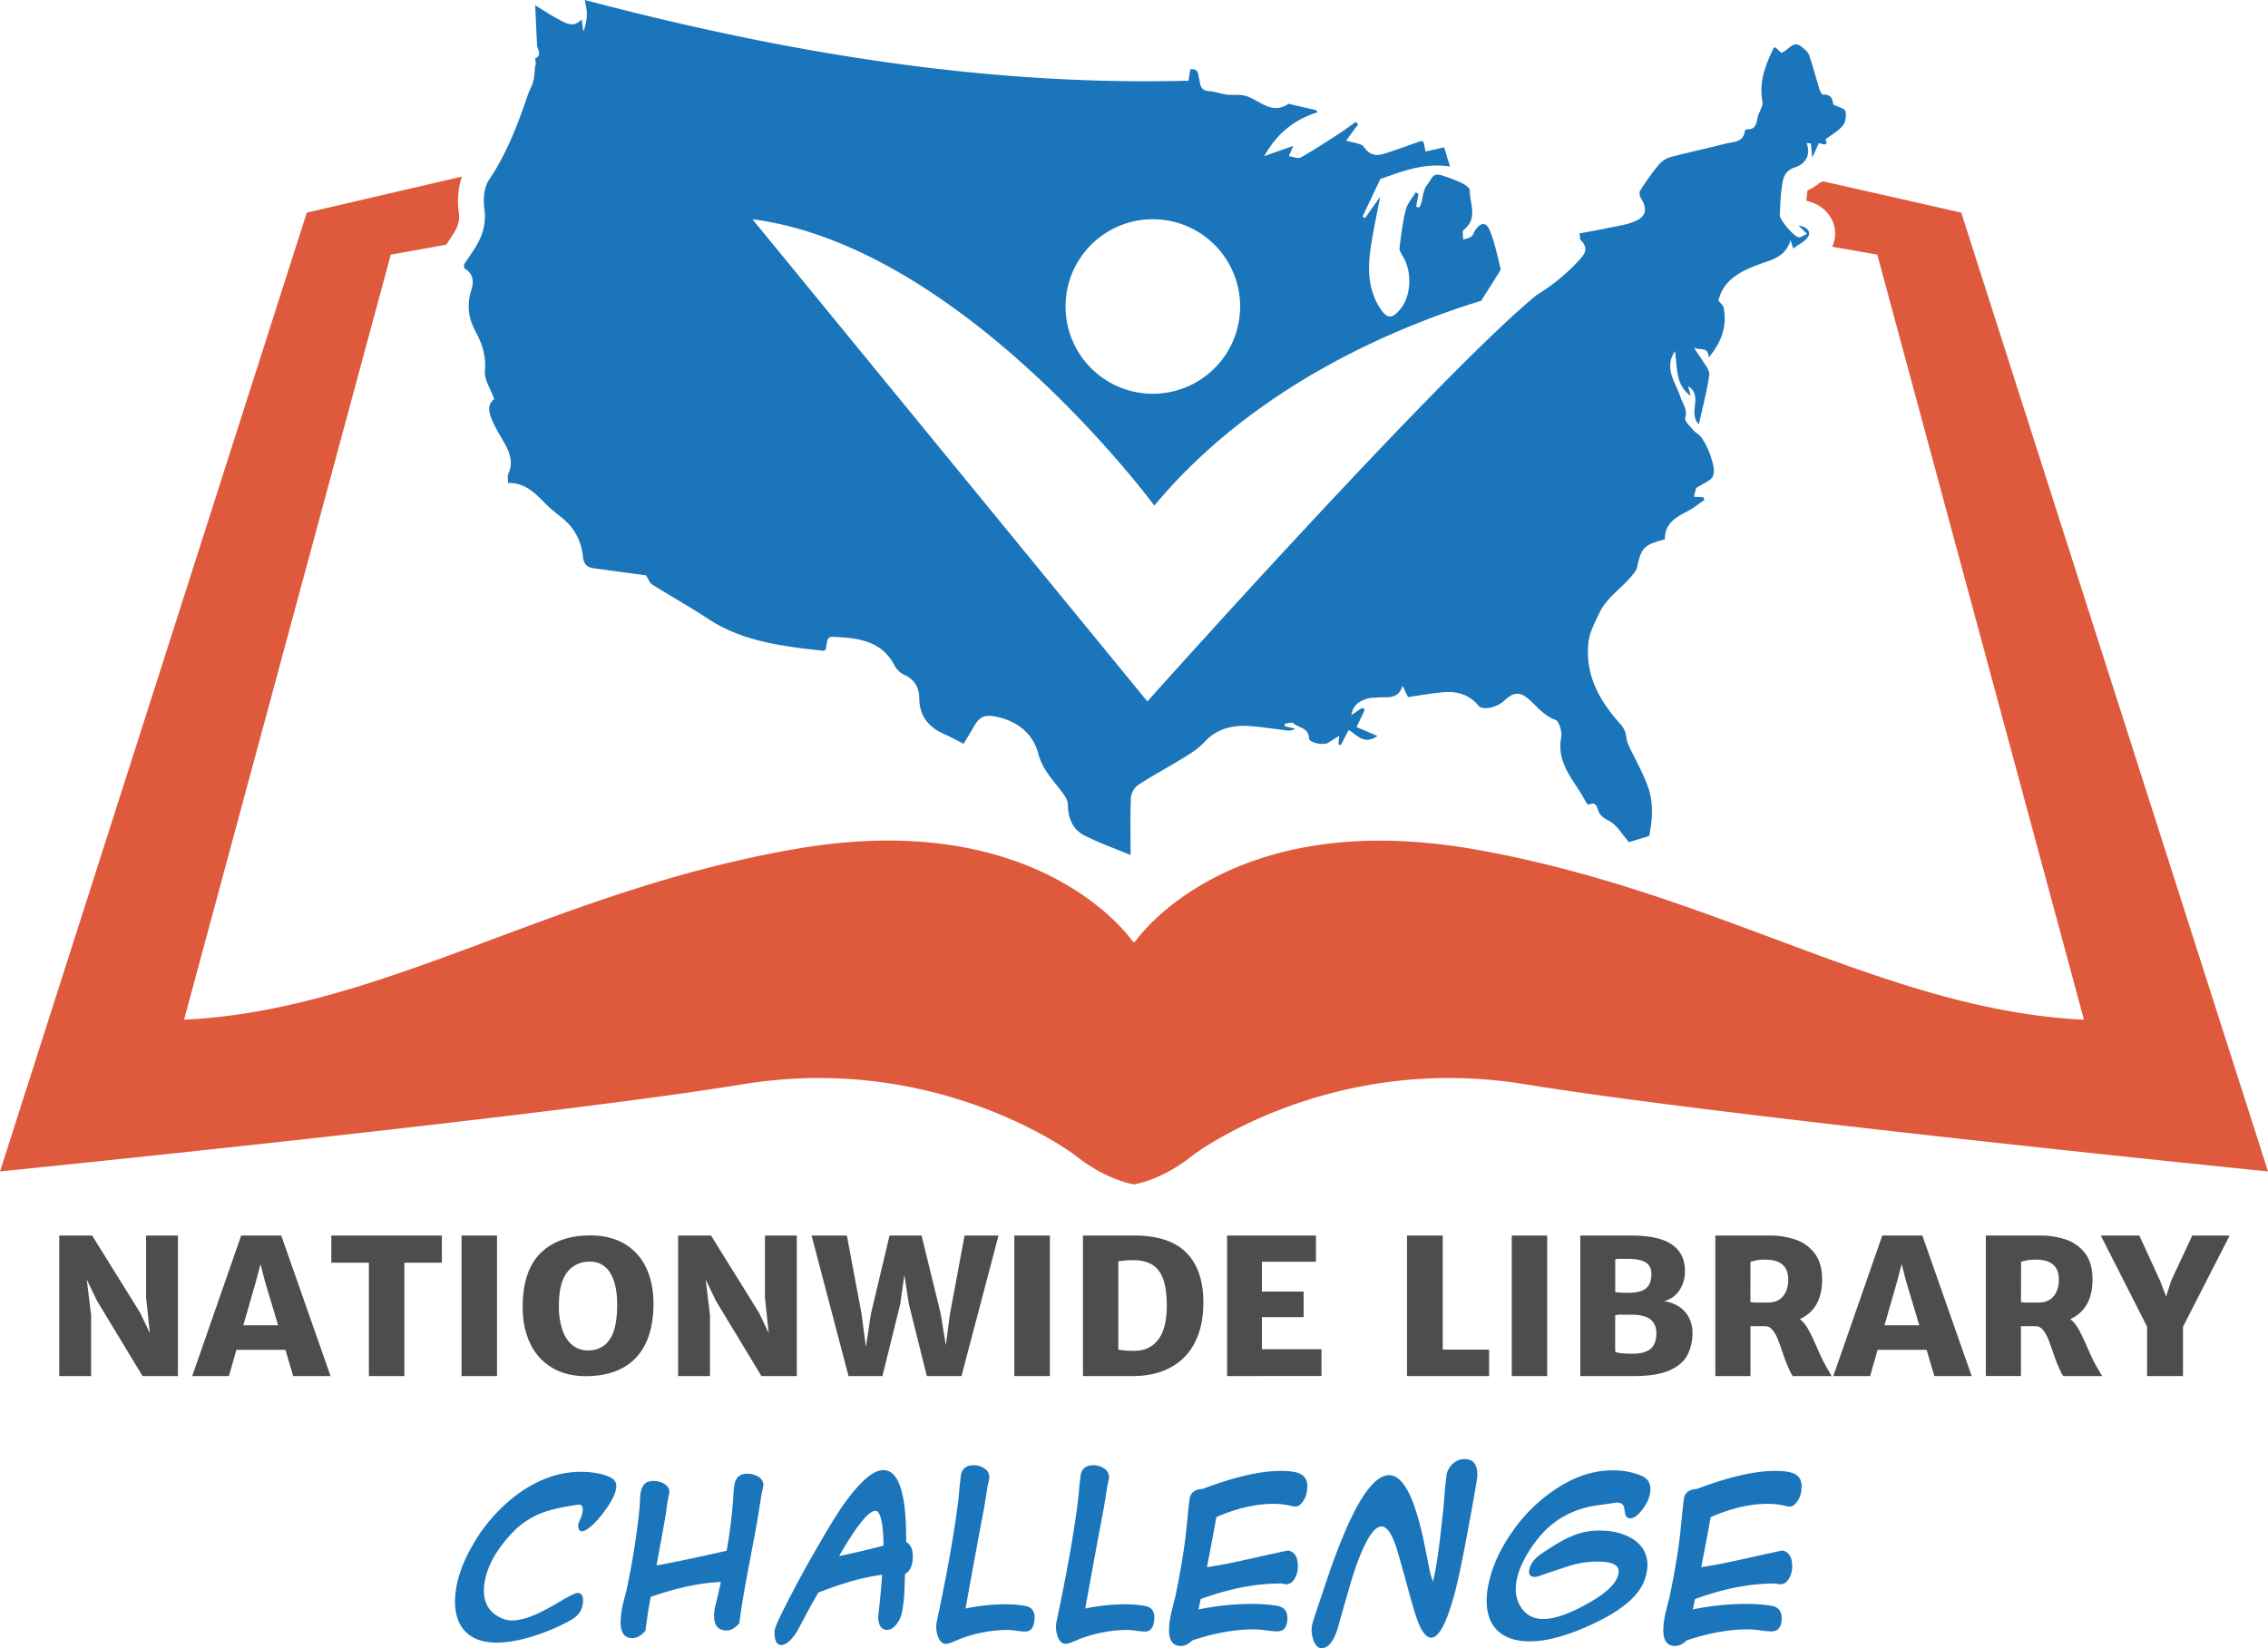
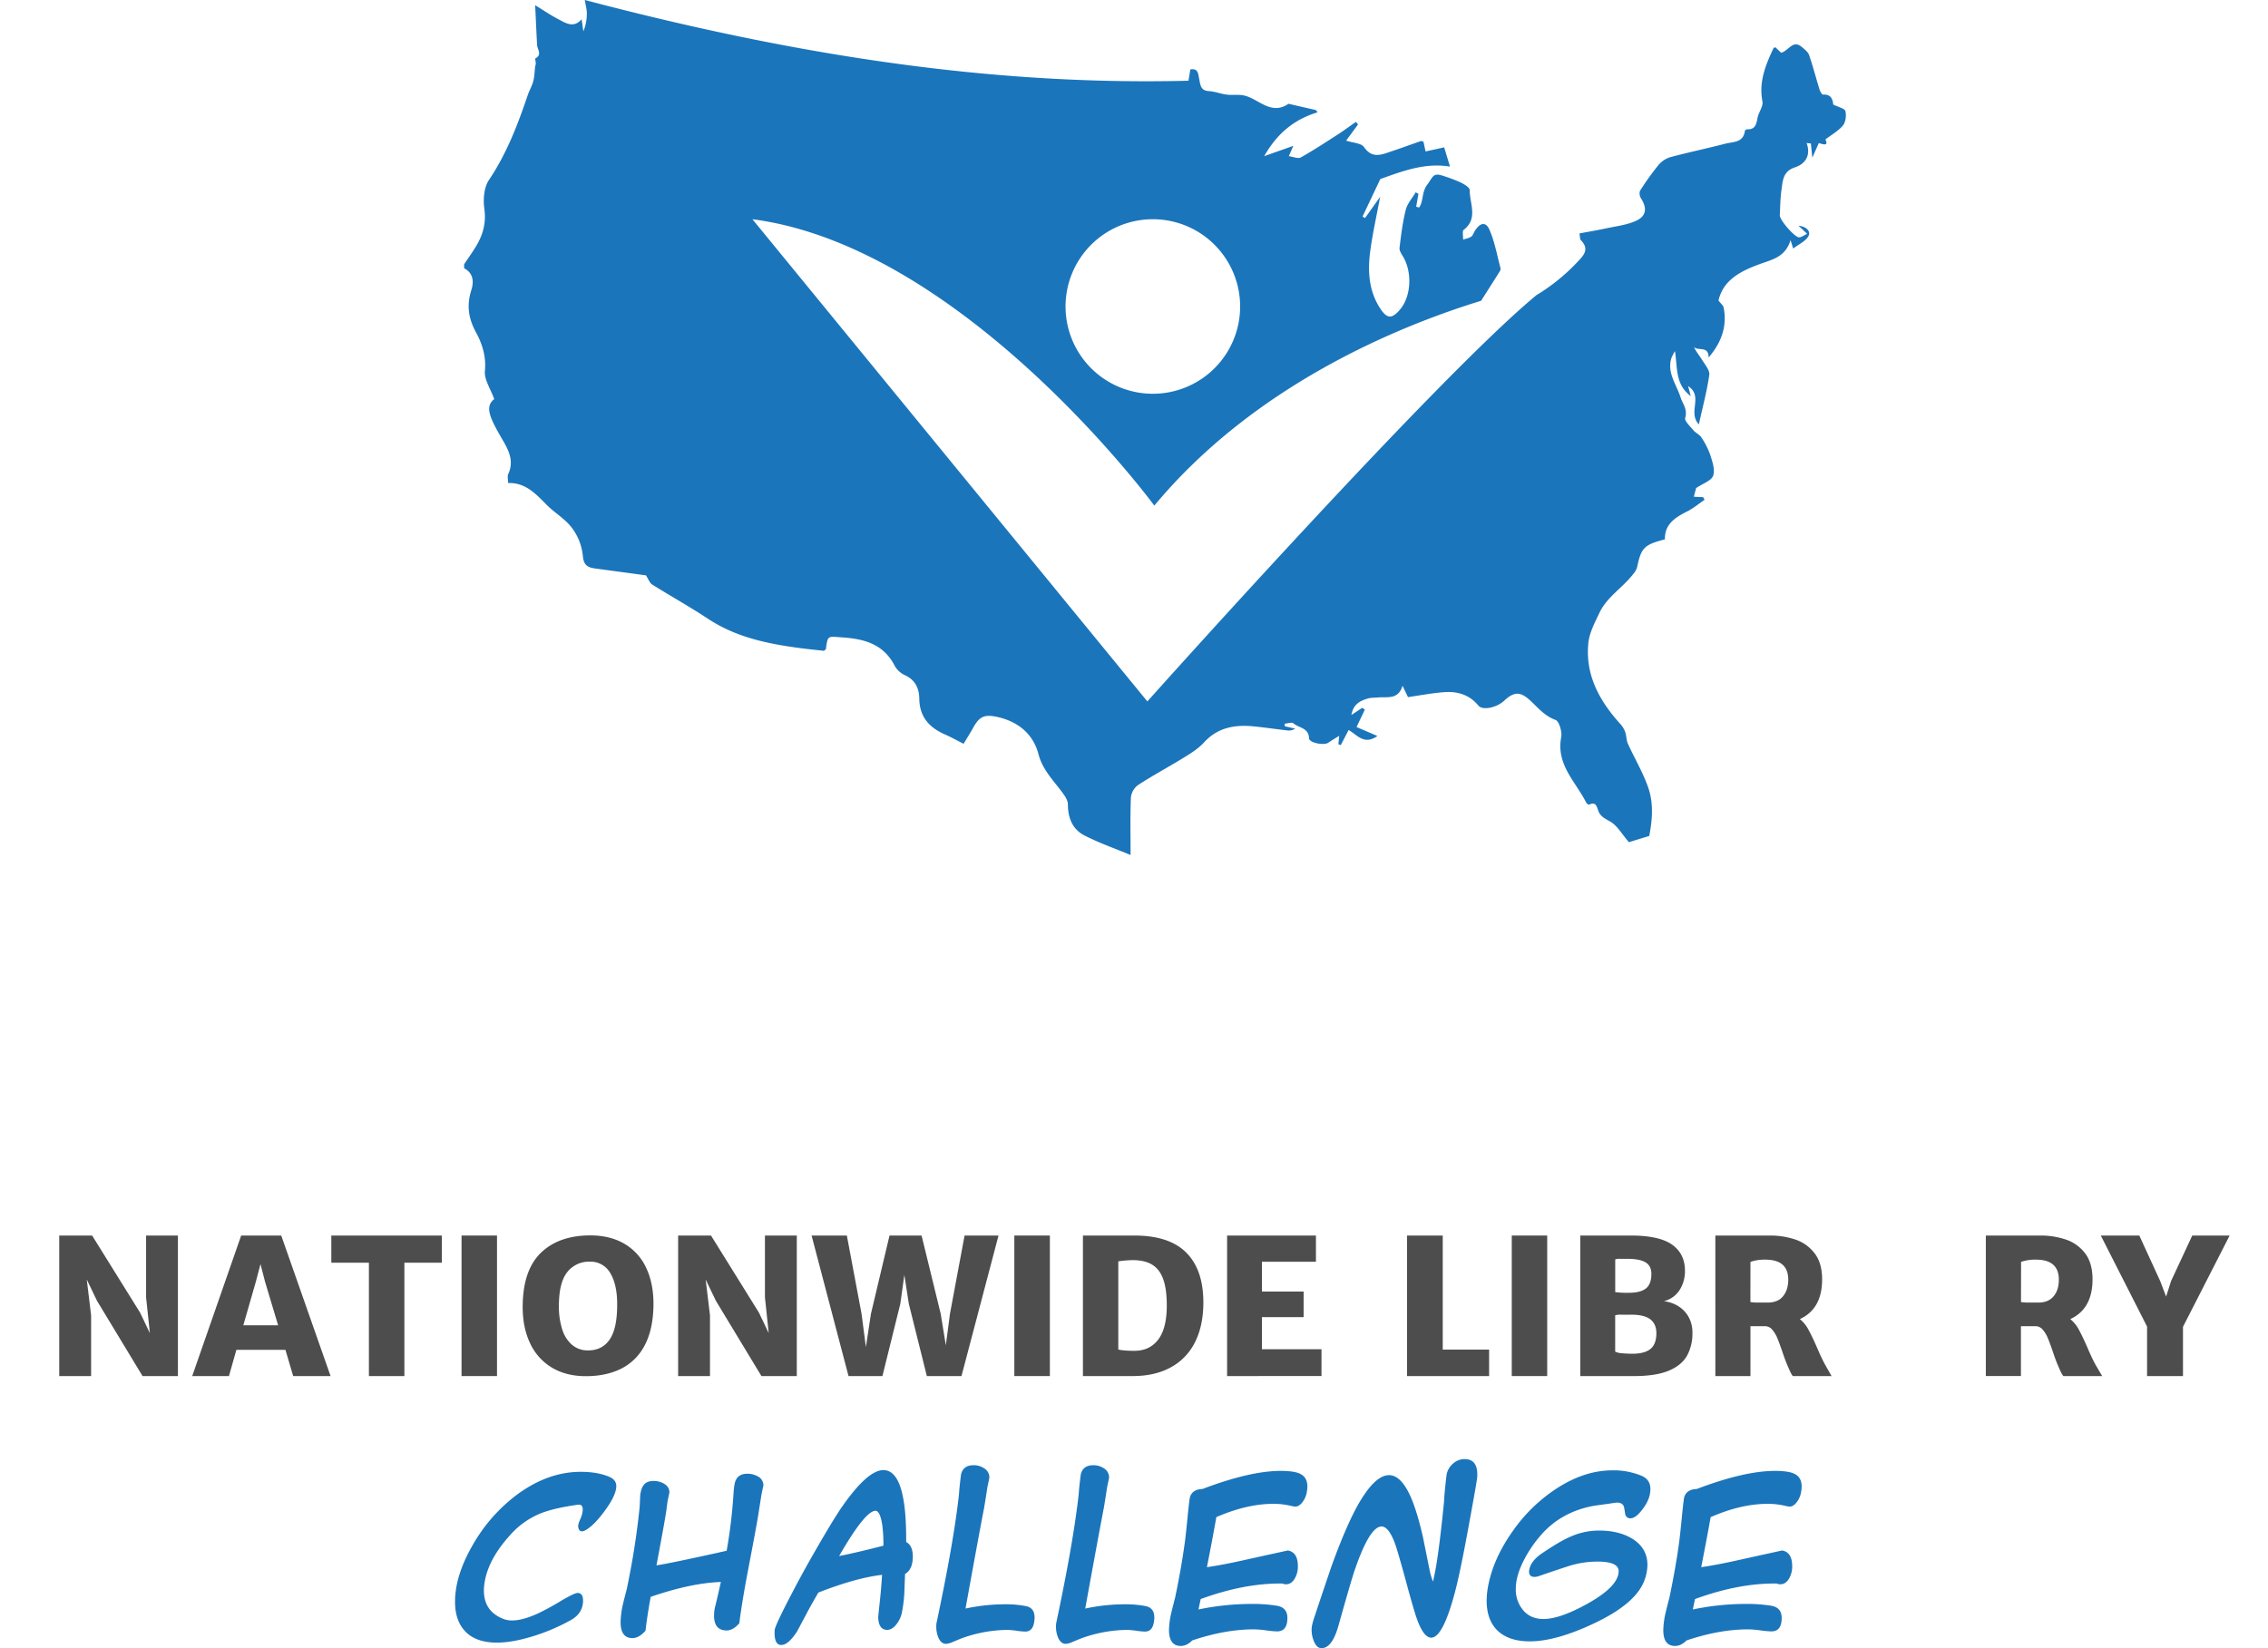
<svg xmlns="http://www.w3.org/2000/svg" id="Layer_1" data-name="Layer 1" viewBox="0 0 1522.82 1106.91">
  <defs>
    <style>.cls-1{fill:#df593c;}.cls-2{fill:#1b75bb;}.cls-3{fill:#4d4d4e;}</style>
  </defs>
-   <path class="cls-1" d="M1555.76,834.65s-366.4-36.87-498.65-58.53-223.3,47.7-223.3,47.7a103.42,103.42,0,0,1-10.58,7.55c-7.29,4.58-17.6,9.86-28.9,12-11.26-2.18-21.58-7.46-28.86-12a103.42,103.42,0,0,1-10.58-7.55s-91.07-69.38-223.3-47.7S32.94,834.65,32.94,834.65l206-643.91,104.19-24.21c-3.64,10-2.65,20.46-2.14,24,.68,4.87-.27,8.89-3.3,13.91-1.43,2.39-3.1,4.83-4.88,7.43a4.85,4.85,0,0,1-.28.4l-37.21,6.67L156.51,732.77C290.94,726.25,403.67,646,568.43,617.86c158.45-27.08,220.62,56,225.13,62.43l.77.26.8-.26c4.24-6,59-79.2,195.91-66.26,9.36.87,19.06,2.09,29.23,3.83q21.17,3.63,41.18,8.33c143,33,247.84,100.59,370.74,106.58L1293.42,218.92l-30.28-5.28a20.91,20.91,0,0,0-.4-18.54c-3.24-6.26-9.31-10.63-16.92-12.31.12-1.76.28-3.45.5-5.07.09-.57.26-1.85.26-1.92a30.73,30.73,0,0,0,8.32-5.24,19.66,19.66,0,0,0,2.18-.84l92.72,21Z" transform="translate(-32.94 -47.93)" />
  <path class="cls-2" d="M1272,122.55c-.49-1.81-4.66-2.64-8.15-4.4-.36-2.87-1-7.08-6.94-6.7-.71,0-1.9-2.25-2.33-3.62-2.36-7.63-4.35-15.38-6.94-22.93-.7-2.05-2.91-3.7-4.68-5.25-6.24-5.48-9,2.46-14.11,3.7-1.13-1.08-2.49-2.37-3.8-3.64-.53.2-1.16.23-1.28.5-5.33,11.33-10,22.65-7.46,35.82.63,3.34-2.57,7.27-3.29,11.06-.8,4.23-1.49,7.94-7,7.67a1.92,1.92,0,0,0-1.5,1.06c-1,8.06-7.93,7.26-13.13,8.61-12.22,3.17-24.59,5.75-36.78,9a16.9,16.9,0,0,0-8.06,5.29,176.14,176.14,0,0,0-12.3,17.12c-.75,1.16-.45,3.78.38,5.07,4.34,6.71,3.88,12.11-3.26,15.34-6.11,2.76-13.12,3.59-19.78,5-6,1.3-12,2.29-18.14,3.44.44,2.41.25,3.86.89,4.5,6.15,6.22,1.81,10.39-2.49,14.93a129.29,129.29,0,0,1-27.25,22C998.27,300.76,803.32,519,803.32,519L538.14,195.16C680,213.62,808,387.49,808,387.49c66.83-80.39,162.35-120,219.43-137.57v0c4.1-6.47,8.22-12.92,12.29-19.4a3.61,3.61,0,0,0,.76-2.34c-2.31-8.69-3.9-17.72-7.43-25.89-2.42-5.63-6.28-4.91-9.82.65-.84,1.31-1.28,3.1-2.44,3.9-1.56,1.07-3.63,1.39-5.47,2,.1-2.26-.71-5.7.45-6.6,9.87-7.69,3.84-17.72,4-26.68,0-1.65-3.58-3.83-5.89-5a103.26,103.26,0,0,0-11.19-4.28c-7.69-2.77-7.33.17-11.53,5.81-3.71,5-2.33,10.79-5.35,15.2l-2-.52,1.53-8.67-1.85-1c-2.29,3.89-5.6,7.52-6.66,11.72-2.1,8.35-3.16,17-4.19,25.56-.22,1.85,1.28,4.08,2.37,5.9,6.23,10.42,5.46,26.48-1.82,35.26-5.55,6.71-8.9,6.69-13.57-.52-7.85-12.09-8.44-25.63-6.54-39.27,1.63-11.74,4.25-23.34,6.54-35.64-3.59,5.06-6.87,9.66-10.14,14.26l-1.68-1,11.94-25.2c15.14-5.37,30-11.11,46.78-8.36l-3.9-12.92-12.5,2.76c-.56-2.64-1-4.52-1.39-6.52-.58-.16-1.29-.61-1.79-.44-6.7,2.3-13.35,4.77-20.07,7-6.47,2.19-12.61,4.9-18.09-3-1.87-2.68-7.43-2.79-12-4.32l8-10.87-1.42-1.73c-3.95,2.77-7.83,5.67-11.88,8.29-8.3,5.35-16.57,10.79-25.17,15.62-1.79,1-5-.46-8-.86.81-1.87,1.54-3.55,3-6.93l-19.54,6.9c8.7-15.31,20.24-24.74,35.88-29.44l-1.2-1.51-17.75-4.07c-.21,0-.49-.23-.6-.15-12.44,8.54-20.83-4.64-31.43-5.82-3.37-.37-6.83.1-10.18-.34-4-.53-7.89-2.11-11.88-2.34-5.81-.32-5.68-4.52-6.53-8.37-.67-3.07-.5-7.08-5.9-6.22-.4,2.42-.78,4.76-1.25,7.61C693,105.7,558.69,82.94,425.6,47.93c.57,3.59,1.4,6.38,1.37,9.17A32,32,0,0,1,424.63,69c-.36-2.54-.73-5.09-1.17-8.14-5.43,6.3-10.86,2.47-16.1-.28-4.64-2.43-9-5.41-15.09-9.14.47,10,.84,18.33,1.28,26.64.16,3.1,3.66,6.58-1.26,9.17-.3.16,1,3.37,0,5-.39,3.37-.43,6.83-1.27,10.09s-2.71,6.45-3.83,9.77c-6.71,19.81-14.15,39.16-26,56.78-3.32,5-3.92,13-3.05,19.18,1.35,9.55-.92,17.56-5.61,25.34-2.47,4.1-5.29,8-7.95,12v2.68c6.22,3.25,6.58,9.1,4.89,14.44-3.28,10.39-2.18,19,3.27,29,3.84,7,6.76,15.89,5.79,25.45-.59,5.78,3.79,12.06,6.26,19-5.54,4.13-3.28,10.43-.28,16.65,1.84,3.79,4,7.45,6.11,11.09,4.12,7.08,7.5,14.18,3.56,22.6-.66,1.42-.09,3.42-.09,6,11.68-.36,18.57,7.23,25.82,14.57,5.4,5.46,12.49,9.48,17,15.5A37.46,37.46,0,0,1,424.26,421c.5,6.3,3,8,8.1,8.69l34.3,4.64c1.75,2.68,2.51,5.12,4.15,6.15,12.42,7.79,25.27,14.93,37.49,23,18.77,12.41,39.92,16.8,61.64,19.68,5.49.73,11,1.27,16.19,1.85.71-.61,1.29-.86,1.34-1.18,1.32-9.28,1-8.52,10.81-7.84,15.21,1,28,4.56,35.5,19.27a15,15,0,0,0,6.86,6.16c6.87,3.16,9.47,8.93,9.54,15.59.14,12.44,6.75,19.62,17.44,24.26,3.85,1.67,7.53,3.77,12.31,6.19,2.19-3.65,4.5-7.3,6.6-11.07,4.12-7.36,7.55-8.79,15.9-7,14.05,3.09,24.2,11.4,27.77,25,3,11.47,11.2,18.71,17.37,27.66,1.24,1.8,2.41,4.12,2.4,6.2,0,9,3.14,16.65,11,20.71,9.91,5.1,20.55,8.79,31.08,13.18,0-14.11-.31-26.45.23-38.76a12.06,12.06,0,0,1,4.89-8.29c9.87-6.41,20.3-12,30.32-18.16,4.89-3,10-6.16,13.83-10.35,9.27-10.16,20.8-12.08,33.48-10.82,7.52.75,15,1.86,22.52,2.73a7.3,7.3,0,0,0,5.22-1.23l-6.93-1.57c0-.57-.07-1.14-.1-1.72,2-.14,4.82-1.19,5.88-.26,3.58,3.16,10.26,2.88,10.51,10.1.11,3,10,4.9,12.87,2.94,2-1.39,4.15-2.64,7.35-4.65-.28,3-.4,4.31-.52,5.63l1.57.64,5.28-10.16c5.59,3,10.21,10.47,19.33,4l-14-6,5.58-11.73-1.79-1.19-7.27,4.85c1.3-7.44,6-9.6,11.11-11.11,2.09-.62,4.41-.45,6.62-.68,6.16-.62,13.77,1.82,16.62-7.9l3.67,7.65c8.13-1.14,16.39-2.77,24.73-3.34,8.75-.59,16.64,1.87,22.58,9.08,2.79,3.38,12.3,1.35,17.28-3.32,6.3-5.91,10.55-6.28,16.75-.78,5.58,4.94,10,10.89,17.7,13.68,2.47.89,4.53,8,3.82,11.71C1077.7,561.5,1091,573,1098,587c.33.64,1.64,1.5,2,1.31,4.15-2.13,5,.91,5.94,3.69,1.31,4.06,4.21,5.48,7.92,7.53,4.93,2.72,8.1,8.63,12.79,14l13.65-4.19c1.7-8.85,3.29-20.67-.5-31.94-3.5-10.41-9.32-20-13.88-30.11-1-2.32-.89-5.17-1.73-7.62a15.82,15.82,0,0,0-3.14-5.34c-14.09-15.53-23.85-33-21.62-54.66.71-6.9,4.36-13.65,7.41-20.12,5.09-10.81,15.77-17,22.8-26.21a11.94,11.94,0,0,0,2.51-4.41c2.71-13.07,4.69-15.18,18.68-18.78-.27-10.17,6.9-14.7,15-18.78,4.13-2.09,7.76-5.15,11.62-7.77l-.93-1.77-6.28-.29c.69-2.64,1.33-5.06,1.53-5.81,4.66-3.16,10.24-4.94,11.43-8.29,1.41-3.93-.47-9.39-1.89-13.88a51,51,0,0,0-6-11.85c-1.25-1.94-3.82-3-5.34-4.81-2.2-2.64-6.14-6.28-5.52-8.35,1.73-5.77-1.73-9.36-3.18-13.95-2.73-8.6-9.29-16.45-6-26.41a37.45,37.45,0,0,1,2.3-4.45c1.78,11.25.09,22.45,10.59,30.16-.6-2.25-1-3.82-1.76-6.68,10.48,6.86-.48,17.59,7.22,25.72,2.62-11.91,5.46-22.49,7-33.26.43-3-2.81-6.75-4.74-9.92-1.78-2.9-4.06-5.5-5.56-8.8,2.85,2.92,9.86-1.06,9.84,7.08,8.66-10.15,12.51-20.9,10.13-33.49-.28-1.49-1.93-2.72-3.49-4.8,3.21-14,15.23-20,28.73-24.83,7.68-2.73,16.34-4.63,19.65-15.77.94,3,1.28,4.11,1.77,5.69,3.63-2.79,8.32-4.82,10.27-8.36,1.72-3.14-1.32-6.39-6.67-7l5.77,5.49c-2.21,1-3.76,2.31-5.35,2.35-3,.09-13.2-11.77-13-14.83.29-5.78.34-11.6,1.16-17.31.86-6.07.94-12.24,9.1-14.89,6.55-2.13,10.86-7.75,7.73-16.31l2.86.28,1,9.57c1.84-4.14,3-6.86,4.36-9.84,2.89.93,6.72,2.23,4.4-2.4,4.27-3.29,8.8-5.76,11.83-9.47C1272.17,129.92,1272.76,125.49,1272,122.55ZM807,195.16a58.61,58.61,0,1,1-58.61,58.61A58.61,58.61,0,0,1,807,195.16Z" transform="translate(-32.94 -47.93)" />
  <path class="cls-3" d="M152.4,877.71v94.38H128.65L98.08,921.55,91.2,907.23l2.91,24.06v40.8H72.72V877.71H94.79L127,929.49l6.57,13.77-2.54-24V877.71Z" transform="translate(-32.94 -47.93)" />
  <path class="cls-3" d="M224.59,954.48H191.66l-5,17.61H162l32.87-94.38h26.91l33.12,94.38H229.79ZM219.69,938l-8.75-29.12-3.1-12-3.16,12L196.31,938Z" transform="translate(-32.94 -47.93)" />
  <path class="cls-3" d="M255.4,895.94V877.71h74.23v18.23H304.46v76.15H280.64V895.94Z" transform="translate(-32.94 -47.93)" />
  <path class="cls-3" d="M366.65,877.71v94.38H342.84V877.71Z" transform="translate(-32.94 -47.93)" />
  <path class="cls-3" d="M396.42,889q12.09-11.38,32.93-11.38,13.26,0,22.91,5.66a36.35,36.35,0,0,1,14.67,16.39q5,10.72,4.77,25.26-.31,16.18-6,26.72a35.73,35.73,0,0,1-15.75,15.51q-10.05,5-23.63,5-13.4,0-23.07-5.91a37.21,37.21,0,0,1-14.63-16.74q-5-10.83-4.72-25.4Q384.33,900.43,396.42,889Zm46.32,14a15.13,15.13,0,0,0-13.83-7.74,18.4,18.4,0,0,0-15.07,7q-5.64,7-5.64,22.78a50.23,50.23,0,0,0,2.2,15.57A22.59,22.59,0,0,0,417,951.09a16.22,16.22,0,0,0,10.88,3.76q9.43,0,14.45-7.38t5-23.41Q447.39,910.76,442.74,903Z" transform="translate(-32.94 -47.93)" />
  <path class="cls-3" d="M567.94,877.71v94.38H544.19l-30.57-50.54-6.88-14.32,2.91,24.06v40.8H488.26V877.71h22.08l32.18,51.78,6.57,13.77-2.54-24V877.71Z" transform="translate(-32.94 -47.93)" />
  <path class="cls-3" d="M703.38,877.71l-24.87,94.38H655.26l-12.1-48.52-3-19.42-2.73,19.48-12,48.46H602.67l-24.8-94.38h23.68l9.86,52.49,2.92,22.42,3.41-22.42,12.46-52.49h21.52l12.84,52.5L668,951.4l2.79-21.19,9.8-52.5Z" transform="translate(-32.94 -47.93)" />
  <path class="cls-3" d="M737.86,877.71v94.38H714V877.71Z" transform="translate(-32.94 -47.93)" />
  <path class="cls-3" d="M768.74,877.71H794.6q23.49,0,34.91,11.54t11.41,33.34q0,15.61-5.61,26.73A38.65,38.65,0,0,1,819,966.26q-10.66,5.84-25.61,5.83H760.06V877.71Zm41.86,69.88q5.76-7.58,5.76-22.9,0-11.12-2.45-17.81t-7.44-9.65q-5-3-12.87-3c-1.48,0-3.18.08-5.08.25s-3.47.34-4.71.55v59.21c2.15.59,5.74.88,10.79.88Q804.83,955.16,810.6,947.59Z" transform="translate(-32.94 -47.93)" />
  <path class="cls-3" d="M916.51,877.71v17.61H880.24v20h28v17.18h-28v21.58h40v18H856.86V877.71Z" transform="translate(-32.94 -47.93)" />
  <path class="cls-3" d="M1001.65,877.71V954.3h31.13v17.79H977.66V877.71Z" transform="translate(-32.94 -47.93)" />
  <path class="cls-3" d="M1071.79,877.71v94.38H1048V877.71Z" transform="translate(-32.94 -47.93)" />
  <path class="cls-3" d="M1105.46,877.71H1128q19,0,27.63,6.11t8.65,17.47a23.4,23.4,0,0,1-3.63,13.08,17.5,17.5,0,0,1-10.51,7.43,23.49,23.49,0,0,1,9.83,3.45,19.63,19.63,0,0,1,6.85,7.31,21.27,21.27,0,0,1,2.48,10.33,31.06,31.06,0,0,1-3.63,15.52q-3.62,6.44-12.27,10.06t-23.23,3.62H1094V877.71Zm32.59,35.55q3.69-2.89,3.69-9.81c0-3.63-1.35-6.22-4-7.78s-6.76-2.33-12.22-2.33h-4.65a8.49,8.49,0,0,0-3.41.42v21.93a56.94,56.94,0,0,0,9.12.47Q1134.37,916.16,1138.05,913.26Zm3.1,40.59q3.93-3.24,3.94-10.53,0-6.23-4.07-9.35t-12.86-3.11h-6.36a15.62,15.62,0,0,0-4.37.37v24.43a11.3,11.3,0,0,0,4.59,1.09c2.31.22,4.63.34,6.94.34Q1137.21,957.09,1141.15,953.85Z" transform="translate(-32.94 -47.93)" />
  <path class="cls-3" d="M1262.72,972.09h-26a11.89,11.89,0,0,1-1.34-2.07q-.58-1.14-2.07-4.6-1.74-3.95-3.78-10.13-1.93-5.62-3.29-8.84a20.49,20.49,0,0,0-3.29-5.43,6.37,6.37,0,0,0-4.46-2.41h-10.23v33.48h-23.57V877.71h36.53a53.15,53.15,0,0,1,17.17,2.68,27,27,0,0,1,12.93,9.23q5.06,6.55,5.06,17.52,0,19.82-14.95,26.69a22.52,22.52,0,0,1,5.61,6.82c1.59,2.86,3.51,6.82,5.74,11.91q1.92,4.47,3.26,7.29t2.82,5.42Zm-54.5-49.72a30.3,30.3,0,0,0,5.48.36h6.11q6.89,0,10.36-4.29t3.47-11.1q0-13.44-15.38-13.44a29,29,0,0,0-10,1.5Z" transform="translate(-32.94 -47.93)" />
-   <path class="cls-3" d="M1326.53,954.48H1293.6l-5,17.61H1263.9l32.87-94.38h26.91l33.12,94.38h-25.06Zm-4.9-16.49-8.74-29.12-3.1-12-3.16,12L1298.26,938Z" transform="translate(-32.94 -47.93)" />
  <path class="cls-3" d="M1444.42,972.09h-26.05A11.85,11.85,0,0,1,1417,970c-.39-.76-1.09-2.29-2.08-4.6q-1.74-3.95-3.78-10.13-1.92-5.62-3.29-8.84a20.47,20.47,0,0,0-3.28-5.43,6.39,6.39,0,0,0-4.47-2.41h-10.23v33.48h-23.57V877.71h36.53a53.21,53.21,0,0,1,17.18,2.68,27,27,0,0,1,12.93,9.23q5,6.55,5,17.52,0,19.82-14.94,26.69a22.67,22.67,0,0,1,5.61,6.82c1.59,2.86,3.5,6.82,5.73,11.91q1.92,4.47,3.26,7.29t2.82,5.42Zm-54.51-49.72a30.51,30.51,0,0,0,5.49.36h6.11c4.58,0,8-1.43,10.35-4.29s3.47-6.56,3.47-11.1q0-13.44-15.37-13.44a29,29,0,0,0-10,1.5Z" transform="translate(-32.94 -47.93)" />
  <path class="cls-3" d="M1498.68,939v33.11h-24.12V938.86l-31.07-61.15h25.86l14,30.51,4,10.48,3.35-10.48,14.2-30.51H1530Z" transform="translate(-32.94 -47.93)" />
  <path class="cls-2" d="M421.22,1072a18.44,18.44,0,0,1,1.31-3.75,20.15,20.15,0,0,0,1.3-3.64c.91-4.1.2-6.15-2.11-6.15a15.3,15.3,0,0,0-2.23.24q-15.25,2.23-23.81,5.71a55.07,55.07,0,0,0-20.47,14.76q-13.51,15-16.49,29.39a35.41,35.41,0,0,0-.87,7.57q0,13.39,12,18.6a15.84,15.84,0,0,0,6.94,1.49q7.2,0,17.62-4.84a184.85,184.85,0,0,0,16.24-8.93q8.19-4.71,10.05-4.71,3.72,0,3.72,5.08,0,8.57-8.19,13.15a132.43,132.43,0,0,1-24.43,10.54q-14.5,4.59-25.18,4.59-14.26,0-21.45-7.7-6.7-7.2-6.7-19.74,0-17.37,11.66-37.74a110.57,110.57,0,0,1,30.38-34.52q20.59-15,42.3-15,11.4,0,19.22,3.35,4.71,2,4.71,6.2,0,6.08-7.56,16.37-7.08,9.79-12.9,13.15a5.23,5.23,0,0,1-2.48.87,2.23,2.23,0,0,1-2.23-1.48A5,5,0,0,1,421.22,1072Z" transform="translate(-32.94 -47.93)" />
  <path class="cls-2" d="M520.82,1142.94q-8.45,0-8.44-10a28.5,28.5,0,0,1,.5-5.08q1.49-5.83,4.09-17.49-20.22.73-47.13,10-2.35,12.78-3.47,22.7-4.35,5-8.81,5-7.94,0-7.93-10.79a58.19,58.19,0,0,1,1.61-12.15c.74-3.06,1.53-6.12,2.35-9.18a517.5,517.5,0,0,0,8.81-55.69c.16-2.56.29-5.12.37-7.69q.5-4.71,2.11-6.94,2.12-3.11,6.82-3.1a13.91,13.91,0,0,1,6.7,1.61c2.64,1.41,4,3.43,4,6.08q0,.24-1.12,5.33-.37,2.36-1,7.32-1.36,8.81-6.57,36.34,9.42-1.37,47.13-9.8a343.65,343.65,0,0,0,4.58-37.95q.38-6.83,1.49-9.3,2-4.47,7.69-4.47a14,14,0,0,1,7.32,1.86,6.75,6.75,0,0,1,3.6,6c0,.09-.42,2-1.24,5.71q-.75,4.71-2.24,14.26-1,6.45-6.69,36.22-4.23,22.06-6,36.34Q525.16,1142.93,520.82,1142.94Z" transform="translate(-32.94 -47.93)" />
  <path class="cls-2" d="M641.37,1083.53q4.46,2.35,4.46,9.8,0,8.67-5.21,11.66-.24,6.57-.49,13a91.35,91.35,0,0,1-1.62,12.9,18.51,18.51,0,0,1-3.22,7.31c-2.07,2.9-4.3,4.34-6.7,4.34q-5.7,0-6-8.43c0-.25.33-3.51,1-9.8q1-9,1.61-18.72-17.49,2-42.79,11.9-4,6.83-7.31,13-6.58,12.4-7.07,13.27-5.84,8.94-10.54,8.93-4.47,0-4.47-8.18a16.64,16.64,0,0,1,.13-2.23q.85-3.85,10.54-22.45,7.18-13.77,12.52-23.19,14.64-25.8,21.46-35.85,17.61-25.55,28.4-25.55Q641.74,1035.28,641.37,1083.53Zm-16-11.16q-1.5-9.8-4.59-9.8-6.94,0-24.43,30.38,10.41-2,29.76-6.94A104.89,104.89,0,0,0,625.37,1072.37Z" transform="translate(-32.94 -47.93)" />
  <path class="cls-2" d="M721.36,1143.68a48.69,48.69,0,0,1-6-.56,49.17,49.17,0,0,0-6.14-.56,92.08,92.08,0,0,0-31.51,6q-2.36,1-4.83,2a14,14,0,0,1-4.72,1.37c-2.15,0-3.84-1.33-5.08-4a18.84,18.84,0,0,1-1.49-7.69,13.64,13.64,0,0,1,.25-2.73q11.42-53.7,15-86.07.24-4.35,1.36-13.15,1.37-6.33,8.43-6.32a12.24,12.24,0,0,1,7,2,7,7,0,0,1,3.6,6.32c0,.25-.46,2.49-1.37,6.7q-.62,4.47-2.11,13.4-4.34,22.58-12.52,67.84a125.57,125.57,0,0,1,26.17-2.86,69.66,69.66,0,0,1,14.57,1.25c3.76.82,5.64,3.39,5.64,7.68a18.47,18.47,0,0,1-.49,4Q725.95,1143.68,721.36,1143.68Z" transform="translate(-32.94 -47.93)" />
  <path class="cls-2" d="M801.73,1143.68a49,49,0,0,1-6-.56,49,49,0,0,0-6.14-.56,92.07,92.07,0,0,0-31.5,6q-2.36,1-4.83,2a14.16,14.16,0,0,1-4.72,1.37c-2.15,0-3.84-1.33-5.08-4a18.84,18.84,0,0,1-1.49-7.69,13.64,13.64,0,0,1,.25-2.73q11.4-53.7,15-86.07.25-4.35,1.37-13.15,1.36-6.33,8.43-6.32a12.27,12.27,0,0,1,7,2,7.06,7.06,0,0,1,3.59,6.32c0,.25-.45,2.49-1.36,6.7q-.63,4.47-2.11,13.4-4.34,22.58-12.53,67.84a125.65,125.65,0,0,1,26.17-2.86,69.76,69.76,0,0,1,14.58,1.25c3.76.82,5.64,3.39,5.64,7.68a18.54,18.54,0,0,1-.5,4Q806.32,1143.68,801.73,1143.68Z" transform="translate(-32.94 -47.93)" />
  <path class="cls-2" d="M890.41,1143.56a65.23,65.23,0,0,1-7.45-.69,67.46,67.46,0,0,0-8.06-.68q-19.35,0-41.42,7.44c-2.48,2.48-5.05,3.72-7.69,3.72q-7.93,0-7.94-10.79a56.05,56.05,0,0,1,1.74-12.27c.74-3.15,1.53-6.25,2.35-9.31q4.09-19.59,6.33-35.71.75-4.85,2.36-21.58c.66-6.37,1.11-9.88,1.36-10.55q1.74-5,8.31-5.21,32-12.15,52.46-12.15,8.81,0,12.65,1.74,5.34,2.22,5.34,8.68a22.76,22.76,0,0,1-.62,5,14.9,14.9,0,0,1-2.49,5.33c-1.57,2.15-3.23,3.23-5,3.23a18.34,18.34,0,0,1-2.86-.5,50,50,0,0,0-11.91-1.36q-17.74,0-38.23,8.92-2.35,13.4-6.33,33.61,10.54-1.48,27.06-5.21,23.58-5.21,27.31-6,6.71,1.24,6.7,10.55a15.7,15.7,0,0,1-2.11,8.31q-2.23,3.84-5.83,3.84a6.5,6.5,0,0,1-2.48-.5q-25.31-.36-54.82,10.42-.49,2.24-1.48,7a174.9,174.9,0,0,1,35-3.72,103.57,103.57,0,0,1,17.8,1.24q6.88,1.23,6.88,8.18Q897.35,1143.56,890.41,1143.56Z" transform="translate(-32.94 -47.93)" />
  <path class="cls-2" d="M995.08,1110.07c0,.25.37-1.41,1.12-5q2.85-13.65,6.32-48.62.26-6.2,1.74-18.35a12.94,12.94,0,0,1,4.34-7.26,11.43,11.43,0,0,1,7.69-3q8.55,0,8.56,10.3c0,.82,0,1.65-.13,2.48q-.49,4.1-6,34.1-5.21,28.27-8.43,40.81-8.31,32.25-16.38,32.24-5.21,0-9.79-13.14-2-5.58-7.45-25.8-5.33-19.47-7.19-24.56-4.21-11.16-8.93-11.16-7.94,0-18,29.27-2.11,6-10.92,37.33-4.22,15.13-11.41,15.13c-2.06,0-3.72-1.49-5-4.46a19.92,19.92,0,0,1-1.61-8.19c0-2,.75-5.08,2.23-9.3q5.34-16.12,10.79-32.12,9.43-26.41,17.74-41.55,11.53-20.58,21.21-20.59,7.81,0,14.14,13.65,4.57,10,8.68,28.15l4.71,23.31A52.23,52.23,0,0,0,995.08,1110.07Z" transform="translate(-32.94 -47.93)" />
  <path class="cls-2" d="M1032.41,1111.68q3.72-17.85,16.37-35.65a107.27,107.27,0,0,1,29.77-28.72q18.48-11.89,37-11.9A48.85,48.85,0,0,1,1135,1039q6.07,2.49,6.08,8.93t-4.84,13q-4.83,6.69-8.56,6.69a3.4,3.4,0,0,1-3.47-2.6l-.74-4.47q-.63-3.46-4.72-3.47-1,0-6.45.87-3,.38-9,1.24-21.46,3.84-35.1,19a83.27,83.27,0,0,0-11.78,17q-5.7,10.9-5.71,19.72a21.46,21.46,0,0,0,5,14.51q5,5.83,13.58,5.83,11.16,0,30-10.55,20.46-11.52,20.46-21.58,0-6.43-14.26-6.44a63.6,63.6,0,0,0-19.9,3.22q-9.87,3.22-19.54,6.57a8.71,8.71,0,0,1-2.73.5q-3.72,0-3.72-3.6a5.75,5.75,0,0,1,.25-1.61q1.13-5.7,8.68-10.79,11.79-7.93,18.11-10.67a47.23,47.23,0,0,1,20-4.46q13.39,0,22.45,5.58,10,6.33,10,17.49a30.53,30.53,0,0,1-2.23,10.91q-6.08,15.51-34.23,28.65-25.18,11.79-42.54,11.78-14.38,0-22-7.56-6.94-7.07-6.95-19.72A55.91,55.91,0,0,1,1032.41,1111.68Z" transform="translate(-32.94 -47.93)" />
  <path class="cls-2" d="M1222.29,1143.56a64.92,64.92,0,0,1-7.44-.69,67.46,67.46,0,0,0-8.06-.68q-19.35,0-41.42,7.44-3.73,3.72-7.69,3.72-8,0-7.94-10.79a56.56,56.56,0,0,1,1.73-12.27c.75-3.15,1.53-6.25,2.36-9.31q4.1-19.59,6.33-35.71.73-4.85,2.35-21.58c.66-6.37,1.12-9.88,1.37-10.55q1.72-5,8.31-5.21,32-12.15,52.46-12.15,8.8,0,12.65,1.74,5.33,2.22,5.33,8.68a22.16,22.16,0,0,1-.62,5,14.7,14.7,0,0,1-2.48,5.33q-2.35,3.23-5,3.23a18.49,18.49,0,0,1-2.85-.5,50.09,50.09,0,0,0-11.92-1.36q-17.74,0-38.22,8.92-2.37,13.4-6.33,33.61,10.54-1.48,27.06-5.21,23.58-5.21,27.3-6,6.7,1.24,6.71,10.55a15.79,15.79,0,0,1-2.11,8.31q-2.23,3.84-5.83,3.84a6.42,6.42,0,0,1-2.48-.5q-25.31-.36-54.82,10.42-.49,2.24-1.49,7a175,175,0,0,1,35-3.72,103.44,103.44,0,0,1,17.79,1.24q6.89,1.23,6.89,8.18Q1229.24,1143.56,1222.29,1143.56Z" transform="translate(-32.94 -47.93)" />
</svg>